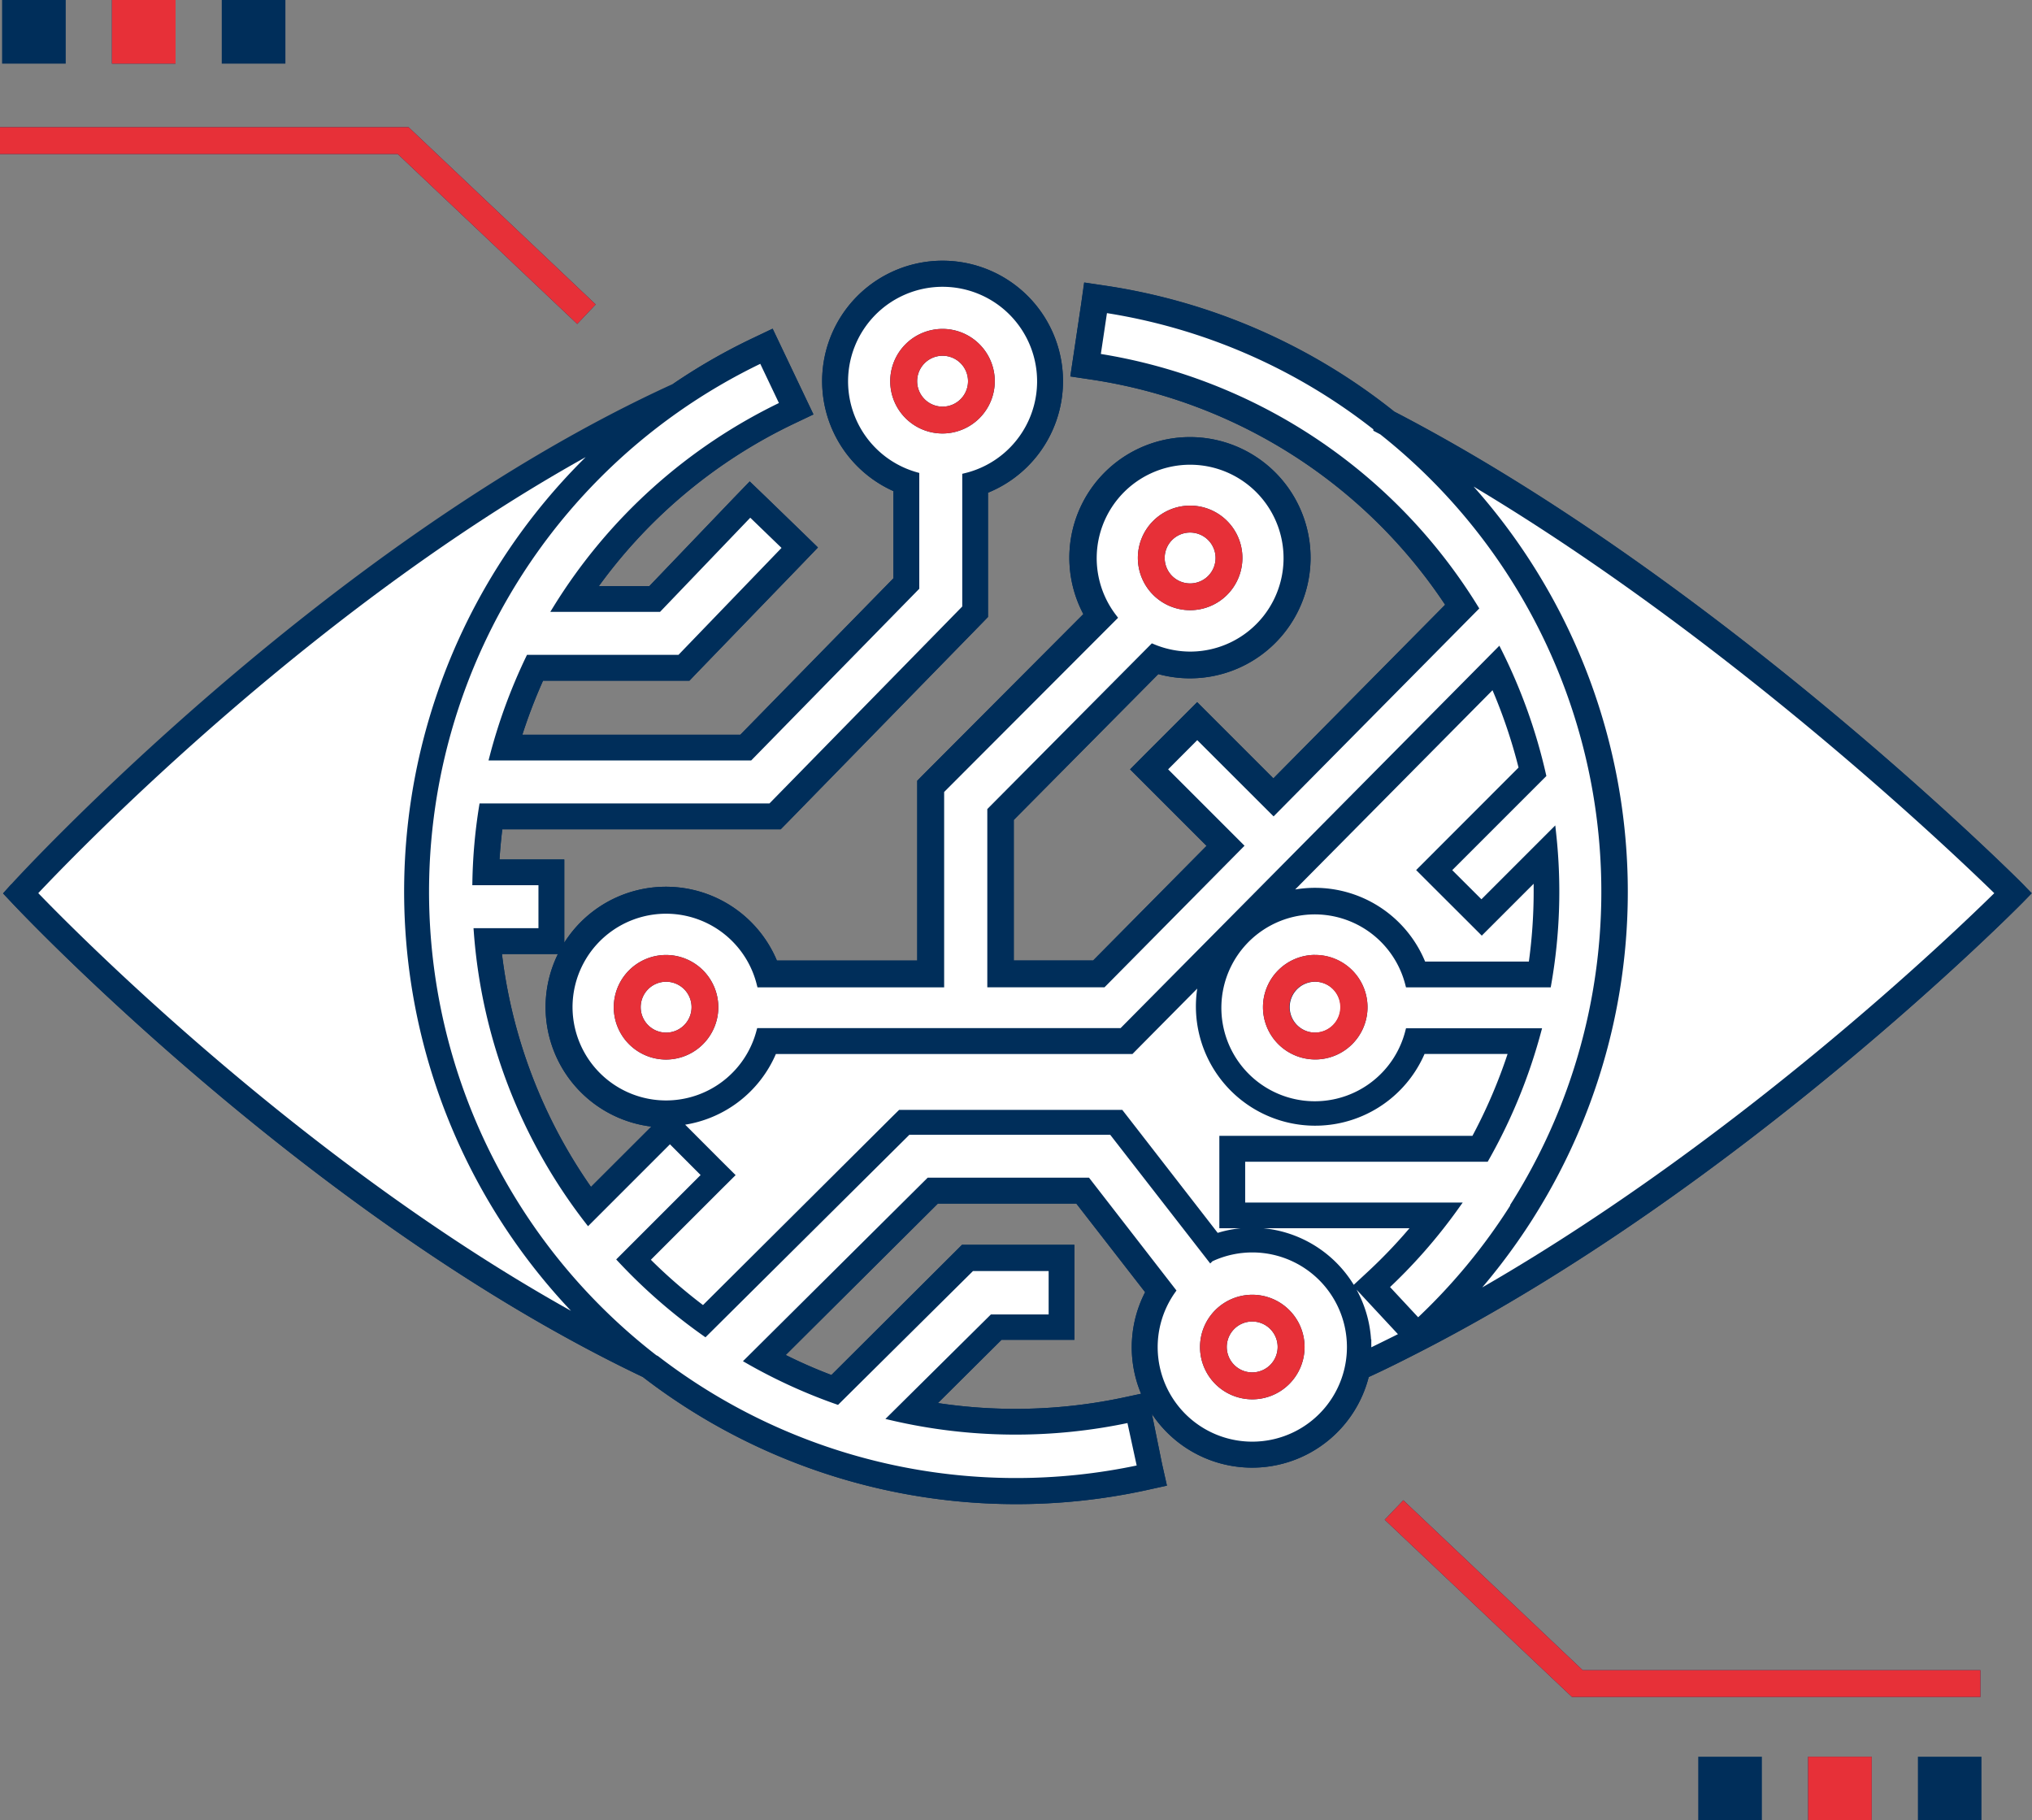
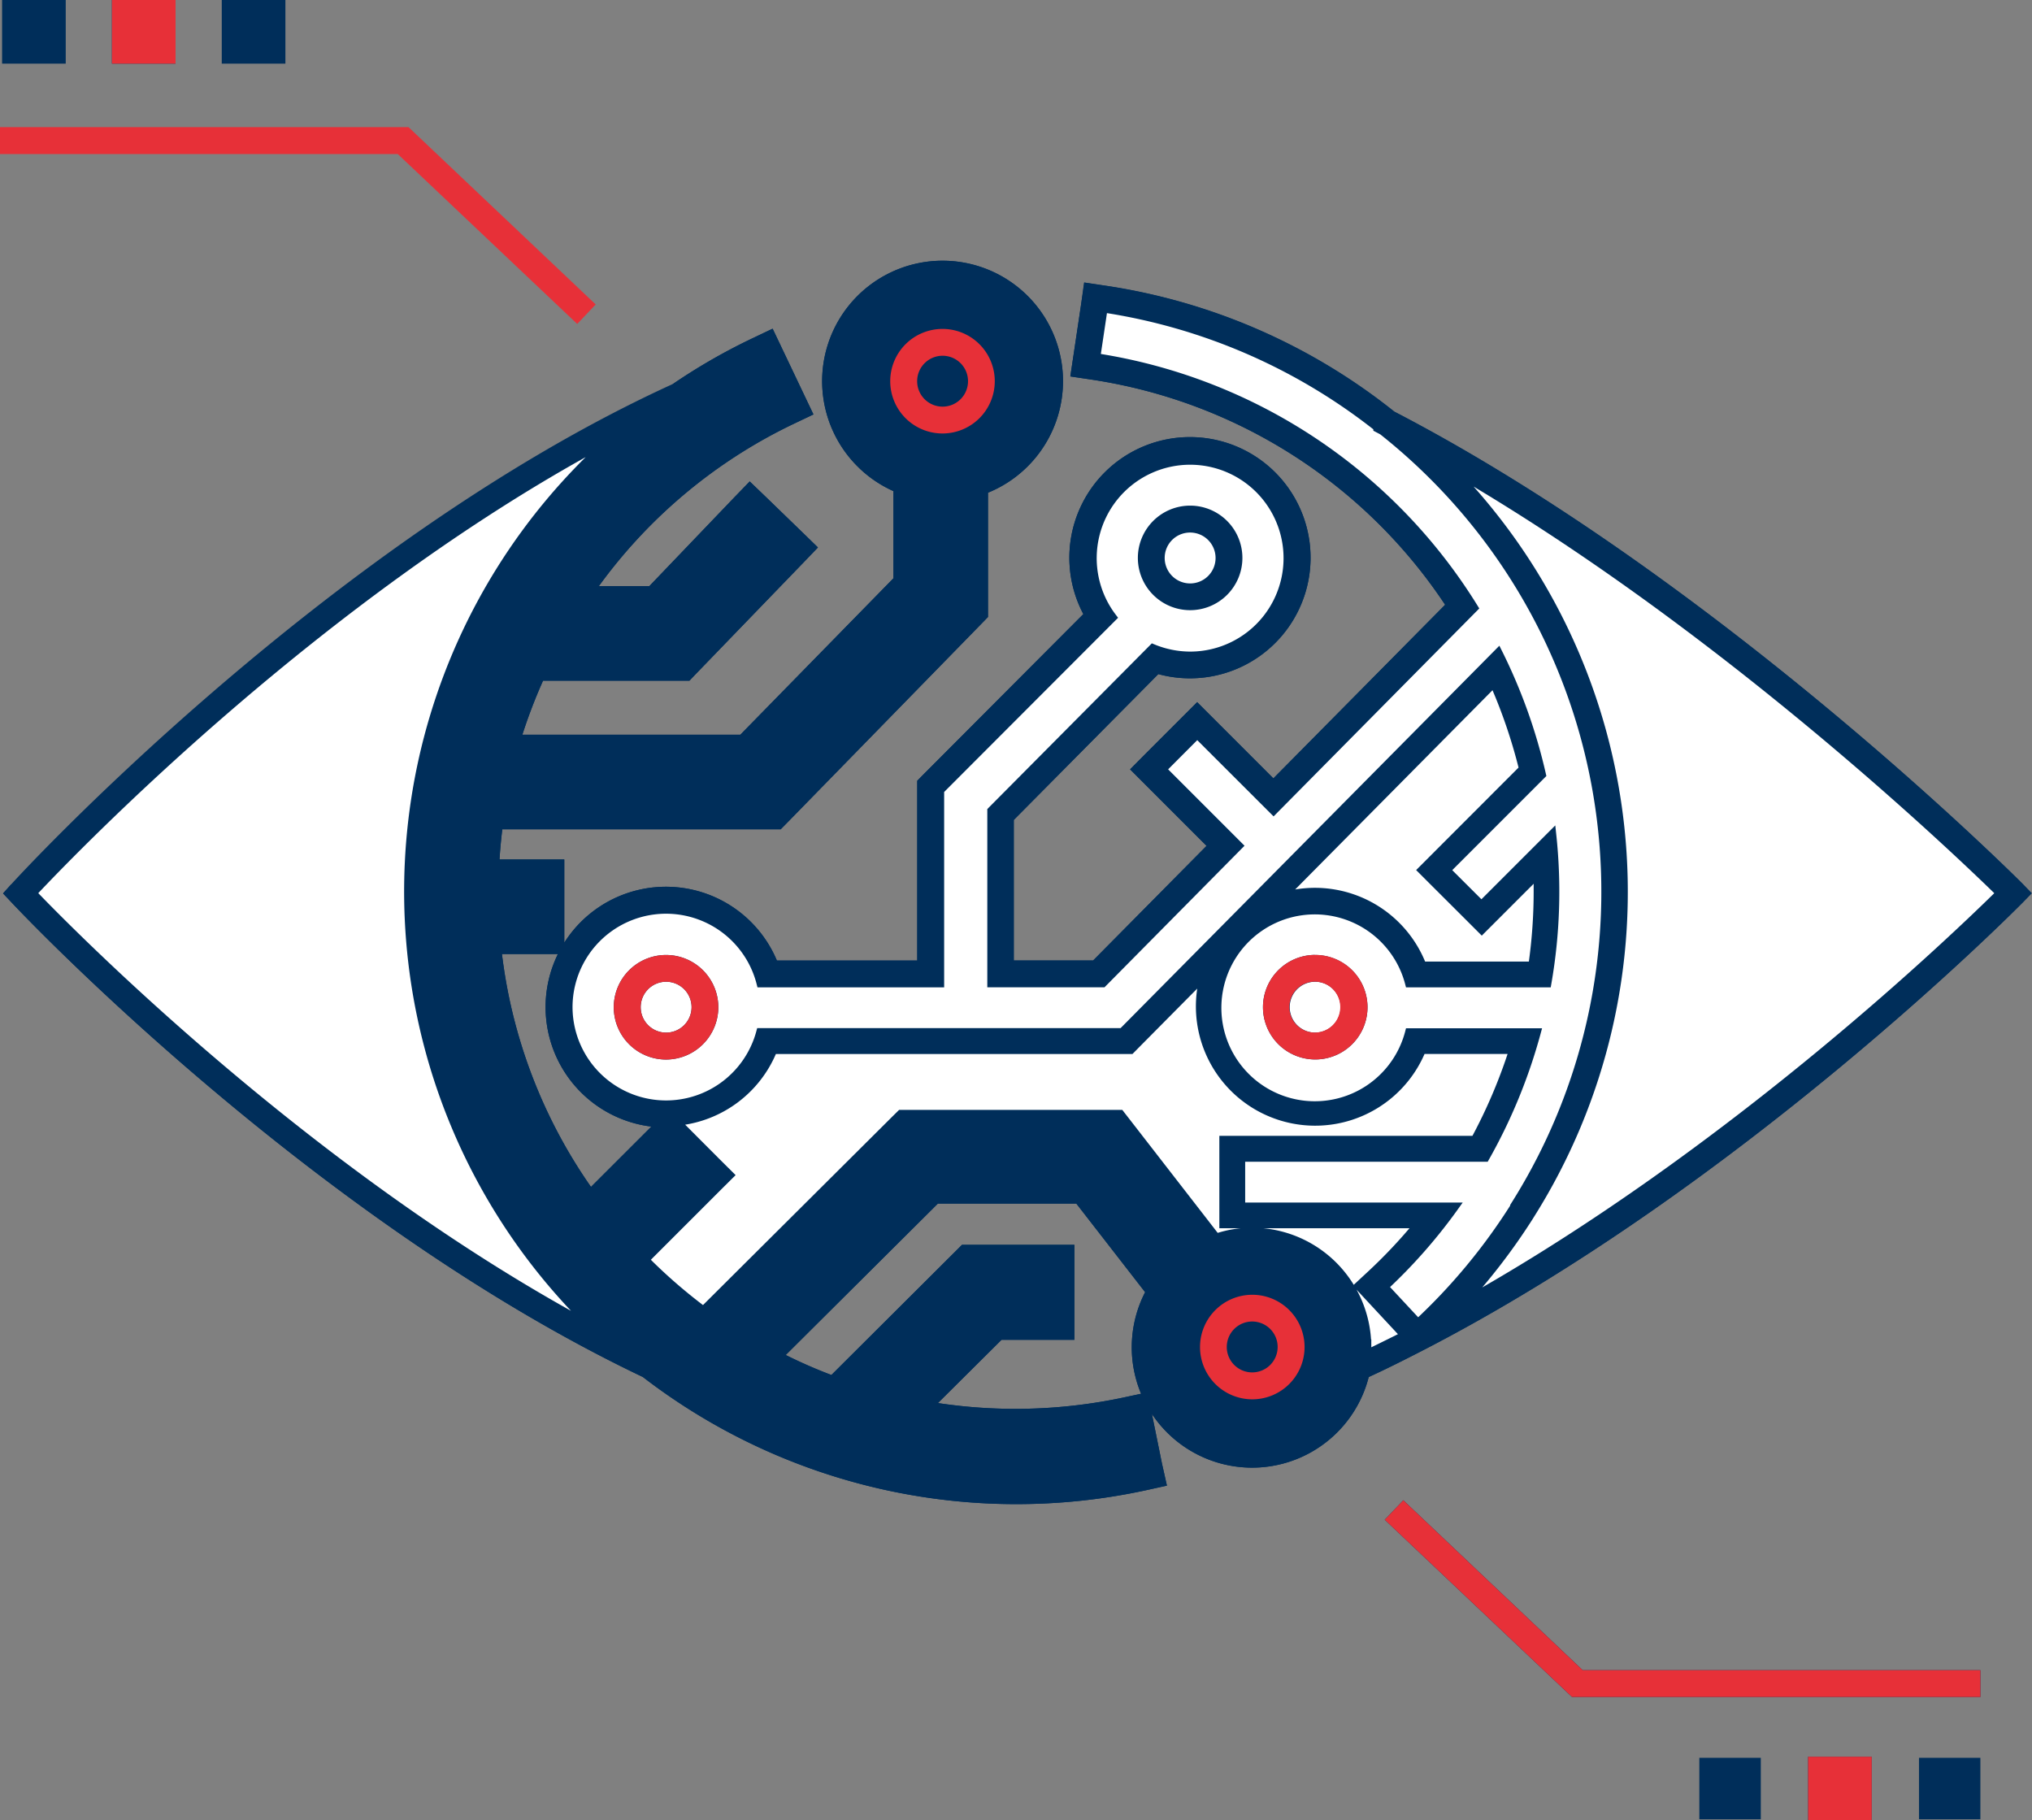
<svg xmlns="http://www.w3.org/2000/svg" id="Layer_1" data-name="Layer 1" viewBox="0 0 234.03 209.64">
  <rect x="0" y="0" width="234.03" height="209.64" fill="#808080" stroke="none" />
  <defs>
    <style>.cls-1,.cls-5{fill:#002e5a;}.cls-1,.cls-2,.cls-3,.cls-5{stroke:#002e5a;}.cls-1,.cls-2,.cls-3,.cls-4,.cls-5{stroke-miterlimit:10;}.cls-2,.cls-3{fill:#fff;}.cls-3,.cls-5{stroke-width:0.75px;}.cls-4{fill:#e73038;stroke:#e73038;}</style>
  </defs>
  <path class="cls-1" d="M232.6,102.13c-.34-.35-34.87-34.91-72.28-54.31a69.3,69.3,0,0,0-32.94-14.41l-2.07-.31L125,35.17l-.85,5.69-.31,2.07,2.07.31a60,60,0,0,1,41.17,26.47L146.66,90.35l-7.3-7.3-1.48-1.48-1.48,1.48-4.06,4.06-1.48,1.49,1.48,1.48,7.33,7.33-13.56,13.7h-9.85V94.22l17-17.15a13.39,13.39,0,1,0-7.87-6.26L106.75,89.5l-.61.62v21h-17a13.36,13.36,0,1,0-13,18.21l-.45.45L68,137.46a59.68,59.68,0,0,1-10.75-28.09h7.24V99.48H57c.08-1.5.22-3,.41-4.48h32.3l.62-.63L112.7,71.46l.59-.61V56.4a13.37,13.37,0,1,0-9.89-.17V66.8L85.48,85.11h-26a61.59,61.59,0,0,1,2.74-7.22H79.19l.61-.64L92.05,64.57l1.45-1.51L92,61.6l-4.13-4-1.51-1.45-1.46,1.51L75,68h-7A59.79,59.79,0,0,1,91.13,48.39l1.89-.9-.9-1.89-2.47-5.19-.9-1.89-1.89.9a68,68,0,0,0-9.1,5.23C37.6,62.94,2,101.77,1.68,102.16l-.65.72.66.7c.33.36,33.91,36.16,72.61,54.57a70,70,0,0,0,57.5,13l2-.44-.45-2L132.19,163l-.44-2.05-2.05.44a60.43,60.43,0,0,1-22.73.53l8.17-8.12h8.1v-9.94H111l-.61.61L95.88,158.93a57.5,57.5,0,0,1-6.23-2.75l18.16-18.07h16.4l8.27,10.65a13.36,13.36,0,1,0,24.73,9.47c2-.91,3.94-1.88,5.89-2.88h0l0,0c37.18-19,69.14-51.4,69.48-51.74l.72-.74ZM65.44,116a11.27,11.27,0,0,1,22.19-2.79h20.61V91l19.87-19.9a11.26,11.26,0,1,1,9,4.44,11.37,11.37,0,0,1-4.33-.86l-18.57,18.7V113.2H127l15.63-15.8-8.8-8.8,4.06-4.07,8.79,8.78L169.74,70a62.29,62.29,0,0,0-43.52-28.82l.85-5.69a67.09,67.09,0,0,1,31.6,13.71l0,.1.57.3a67.71,67.71,0,0,1,15.19,89.31l0,.08a67.86,67.86,0,0,1-11.12,13.42l-3.92-4.21a61.43,61.43,0,0,0,8.1-9.21H142.91v-5.7h28.14a62.48,62.48,0,0,0,5.9-14.37H162.32a11.26,11.26,0,1,1,0-5.71h15.86a61.27,61.27,0,0,0,.56-17.06l-8.12,8.12-4.07-4.06,11-11a62.4,62.4,0,0,0-5-14l-43.28,43.69H87.59A11.27,11.27,0,0,1,65.44,116m99.67-14.31,4.07,4.06,1.48,1.48,1.48-1.48,4.87-4.87c0,.6,0,1.2,0,1.8a60.1,60.1,0,0,1-.6,8.44H163.88a13.36,13.36,0,0,0-12.44-8.49,13.76,13.76,0,0,0-3.42.44l24-24.23a60.66,60.66,0,0,1,3.29,9.68L165.11,98.72l-1.48,1.48ZM3.89,102.86c4.63-4.93,32.84-34.22,65.92-51.93a69.91,69.91,0,0,0-2,101.58c-32.2-17.36-59.38-44.9-63.94-49.65M144.23,166.4a11.26,11.26,0,0,1-9.2-17.77L125.24,136H107L86.18,156.68a62,62,0,0,0,10.24,4.68L111.91,146h9.24v5.75h-6.87L102.72,163.2a62.69,62.69,0,0,0,27.42.24l1.22,5.62a67.94,67.94,0,0,1-55.79-12.58l0,0-.17-.08a67.89,67.89,0,0,1,12.34-115l2.47,5.19A62.21,62.21,0,0,0,64.05,70.09H75.86l10.54-11,4.14,4L78.3,75.79H60.93A62.83,62.83,0,0,0,56.75,87.2H86.36L105.5,67.65V54.75a11.26,11.26,0,1,1,5.7.11V70L88.78,92.9H55.55a60.86,60.86,0,0,0-.77,8.67h7.61v5.7H54.94a61.78,61.78,0,0,0,12.82,33.38l9.4-9.4,4.06,4.07-9.73,9.73a63.22,63.22,0,0,0,9.72,8.47l23.37-23.21h23.47l11.37,14.63a11.27,11.27,0,1,1,4.81,21.46m0-24.64a13,13,0,0,0-4.12.66L129.7,129l-.63-.81H103.71l-.61.6-22.1,22a60.41,60.41,0,0,1-6.57-5.71l8.27-8.27,1.49-1.48-1.49-1.48-4.06-4.07-.53-.53a13.37,13.37,0,0,0,11-8.24h41.16l.61-.62,7.62-7.69A13.36,13.36,0,0,0,163.82,121h10.33a60.5,60.5,0,0,1-4.34,10.18h-29v9.89h22.33a59.32,59.32,0,0,1-5.27,5.59l-1.53,1.42,1.43,1.54,3.85,4.14q-2,1-4.06,2c0-.21,0-.41,0-.62a13.38,13.38,0,0,0-13.36-13.37m24.12,8.42a71.09,71.09,0,0,0,7.76-10.08l.06-.1A69.72,69.72,0,0,0,167,53.86c31.08,17.92,58.59,44.29,63.4,49-4.68,4.63-30.91,30-62,47.31" />
  <path class="cls-1" d="M1.68,102.16l-.65.72.66.7c.33.36,33.91,36.16,72.61,54.57a70,70,0,0,0,57.5,13l2-.44-.45-2L132.19,163l-.44-2.05-2.05.44a60.43,60.43,0,0,1-22.73.53l8.17-8.12h8.1v-9.94H111l-.61.61L95.88,158.93a57.5,57.5,0,0,1-6.23-2.75l18.16-18.07h16.4l8.27,10.65a13.36,13.36,0,1,0,24.73,9.47c2-.91,3.94-1.88,5.89-2.88h0l0,0c37.18-19,69.14-51.4,69.48-51.74l.72-.74-.73-.73c-.34-.35-34.87-34.91-72.28-54.31a69.3,69.3,0,0,0-32.94-14.41l-2.07-.31L125,35.17l-.85,5.69-.31,2.07,2.07.31a60,60,0,0,1,41.17,26.47L146.66,90.35l-7.3-7.3-1.48-1.48-1.48,1.48-4.06,4.06-1.48,1.49,1.48,1.48,7.33,7.33-13.56,13.7h-9.85V94.22l17-17.15a13.39,13.39,0,1,0-7.87-6.26L106.75,89.5l-.61.62v21h-17a13.36,13.36,0,1,0-13,18.21l-.45.45L68,137.46a59.68,59.68,0,0,1-10.75-28.09h7.24V99.48H57c.08-1.5.22-3,.41-4.48h32.3l.62-.63L112.7,71.46l.59-.61V56.4a13.37,13.37,0,1,0-9.89-.17V66.8L85.48,85.11h-26a61.59,61.59,0,0,1,2.74-7.22H79.19l.61-.64L92.05,64.57l1.45-1.51L92,61.6l-4.13-4-1.51-1.45-1.46,1.51L75,68h-7A59.79,59.79,0,0,1,91.13,48.39l1.89-.9-.9-1.89-2.47-5.19-.9-1.89-1.89.9a68,68,0,0,0-9.1,5.23" />
  <path class="cls-2" d="M65.44,116a11.27,11.27,0,0,1,22.19-2.79h20.61V91l19.87-19.9a11.26,11.26,0,1,1,9,4.44,11.37,11.37,0,0,1-4.33-.86l-18.57,18.7V113.2H127l15.63-15.8-8.8-8.8,4.06-4.07,8.79,8.78L169.74,70a62.29,62.29,0,0,0-43.52-28.82l.85-5.69a67.09,67.09,0,0,1,31.6,13.71l0,.1.57.3a67.71,67.71,0,0,1,15.19,89.31l0,.08a67.86,67.86,0,0,1-11.12,13.42l-3.92-4.21a61.43,61.43,0,0,0,8.1-9.21H142.91v-5.7h28.14a62.48,62.48,0,0,0,5.9-14.37H162.32a11.26,11.26,0,1,1,0-5.71h15.86a61.27,61.27,0,0,0,.56-17.06l-8.12,8.12-4.07-4.06,11-11a62.4,62.4,0,0,0-5-14l-43.28,43.69H87.59A11.27,11.27,0,0,1,65.44,116Z" />
  <path class="cls-3" d="M165.11,101.68l4.07,4.06,1.48,1.48,1.48-1.48,4.87-4.87c0,.6,0,1.2,0,1.8a60.1,60.1,0,0,1-.6,8.44H163.88a13.36,13.36,0,0,0-12.44-8.49,13.76,13.76,0,0,0-3.42.44l24-24.23a60.66,60.66,0,0,1,3.29,9.68L165.11,98.72l-1.48,1.48Z" />
  <path class="cls-3" d="M3.89,102.86c4.63-4.93,32.84-34.22,65.92-51.93a69.91,69.91,0,0,0-2,101.58C35.63,135.15,8.45,107.61,3.89,102.86Z" />
-   <path class="cls-3" d="M144.23,166.4a11.26,11.26,0,0,1-9.2-17.77L125.24,136H107L86.18,156.68a62,62,0,0,0,10.24,4.68L111.91,146h9.24v5.75h-6.87L102.72,163.2a62.69,62.69,0,0,0,27.42.24l1.22,5.62a67.94,67.94,0,0,1-55.79-12.58l0,0-.17-.08a67.89,67.89,0,0,1,12.34-115l2.47,5.19A62.21,62.21,0,0,0,64.05,70.09H75.86l10.54-11,4.14,4L78.3,75.79H60.93A62.83,62.83,0,0,0,56.75,87.2H86.36L105.5,67.65V54.75a11.26,11.26,0,1,1,5.7.11V70L88.78,92.9H55.55a60.86,60.86,0,0,0-.77,8.67h7.61v5.7H54.94a61.78,61.78,0,0,0,12.82,33.38l9.4-9.4,4.06,4.07-9.73,9.73a63.22,63.22,0,0,0,9.72,8.47l23.37-23.21h23.47l11.37,14.63a11.27,11.27,0,1,1,4.81,21.46Z" />
  <path class="cls-3" d="M144.23,141.76a13,13,0,0,0-4.12.66L129.7,129l-.63-.81H103.71l-.61.6-22.1,22a60.41,60.41,0,0,1-6.57-5.71l8.27-8.27,1.49-1.48-1.49-1.48-4.06-4.07-.53-.53a13.37,13.37,0,0,0,11-8.24h41.16l.61-.62,7.62-7.69A13.36,13.36,0,0,0,163.82,121h10.33a60.5,60.5,0,0,1-4.34,10.18h-29v9.89h22.33a59.32,59.32,0,0,1-5.27,5.59l-1.53,1.42,1.43,1.54,3.85,4.14q-2,1-4.06,2c0-.21,0-.41,0-.62A13.38,13.38,0,0,0,144.23,141.76Z" />
  <path class="cls-2" d="M168.35,150.18a71.09,71.09,0,0,0,7.76-10.08l.06-.1A69.72,69.72,0,0,0,167,53.86c31.08,17.92,58.59,44.29,63.4,49C225.7,107.5,199.47,132.83,168.35,150.18Z" />
  <path class="cls-1" d="M144.23,149.61a5.52,5.52,0,1,0,5.52,5.52,5.52,5.52,0,0,0-5.52-5.52m0,8.94a3.43,3.43,0,1,1,3.42-3.42,3.43,3.43,0,0,1-3.42,3.42" />
  <path class="cls-4" d="M144.23,149.61a5.52,5.52,0,1,0,5.52,5.52A5.52,5.52,0,0,0,144.23,149.61Zm0,8.94a3.43,3.43,0,1,1,3.42-3.42A3.43,3.43,0,0,1,144.23,158.55Z" />
  <path class="cls-1" d="M114.07,43.91a5.52,5.52,0,1,0-5.52,5.51,5.52,5.52,0,0,0,5.52-5.51m-8.94,0a3.43,3.43,0,1,1,3.42,3.42,3.43,3.43,0,0,1-3.42-3.42" />
  <path class="cls-4" d="M114.07,43.91a5.52,5.52,0,1,0-5.52,5.51A5.52,5.52,0,0,0,114.07,43.91Zm-8.94,0a3.43,3.43,0,1,1,3.42,3.42A3.43,3.43,0,0,1,105.13,43.91Z" />
  <path class="cls-1" d="M137.07,69.77a5.52,5.52,0,1,0-5.52-5.52,5.52,5.52,0,0,0,5.52,5.52m0-8.94a3.43,3.43,0,1,1-3.43,3.42,3.42,3.42,0,0,1,3.43-3.42" />
-   <path class="cls-4" d="M137.07,69.77a5.52,5.52,0,1,0-5.52-5.52A5.52,5.52,0,0,0,137.07,69.77Zm0-8.94a3.43,3.43,0,1,1-3.43,3.42A3.42,3.42,0,0,1,137.07,60.83Z" />
  <path class="cls-1" d="M82.23,116a5.52,5.52,0,1,0-5.52,5.52A5.53,5.53,0,0,0,82.23,116m-8.94,0a3.43,3.43,0,1,1,3.42,3.42A3.43,3.43,0,0,1,73.29,116" />
  <path class="cls-4" d="M82.23,116a5.52,5.52,0,1,0-5.52,5.52A5.53,5.53,0,0,0,82.23,116Zm-8.94,0a3.43,3.43,0,1,1,3.42,3.42A3.43,3.43,0,0,1,73.29,116Z" />
  <path class="cls-1" d="M151.44,110.47A5.52,5.52,0,1,0,157,116a5.52,5.52,0,0,0-5.52-5.52m0,8.94a3.43,3.43,0,1,1,3.42-3.42,3.43,3.43,0,0,1-3.42,3.42" />
  <path class="cls-4" d="M151.44,110.47A5.52,5.52,0,1,0,157,116,5.52,5.52,0,0,0,151.44,110.47Zm0,8.94a3.43,3.43,0,1,1,3.42-3.42A3.43,3.43,0,0,1,151.44,119.41Z" />
  <rect class="cls-1" x="0.74" y="0.5" width="6.33" height="6.33" />
  <rect class="cls-5" x="0.74" y="0.5" width="6.33" height="6.33" />
  <rect class="cls-1" x="13.39" y="0.5" width="6.33" height="6.33" />
  <rect class="cls-4" x="13.39" y="0.5" width="6.33" height="6.33" />
  <rect class="cls-1" x="26.04" y="0.5" width="6.33" height="6.33" />
  <rect class="cls-5" x="26.04" y="0.5" width="6.33" height="6.33" />
-   <rect class="cls-1" x="221.39" y="202.81" width="6.32" height="6.33" />
  <rect class="cls-5" x="221.39" y="202.81" width="6.32" height="6.33" />
  <rect class="cls-1" x="208.74" y="202.81" width="6.33" height="6.33" />
  <rect class="cls-4" x="208.74" y="202.81" width="6.33" height="6.33" />
-   <rect class="cls-1" x="196.09" y="202.81" width="6.33" height="6.33" />
  <rect class="cls-5" x="196.09" y="202.81" width="6.33" height="6.33" />
-   <polygon class="cls-1" points="66.46 36.6 67.9 35.08 46.85 15.14 0.5 15.14 0.5 17.24 46.01 17.24 66.46 36.6" />
  <polygon class="cls-4" points="66.46 36.6 67.9 35.08 46.85 15.14 0.5 15.14 0.5 17.24 46.01 17.24 66.46 36.6" />
  <polygon class="cls-1" points="227.59 192.84 182.08 192.84 161.64 173.48 160.19 175 181.25 194.93 227.59 194.93 227.59 192.84" />
  <polygon class="cls-4" points="227.59 192.84 182.08 192.84 161.64 173.48 160.19 175 181.25 194.93 227.59 194.93 227.59 192.84" />
</svg>